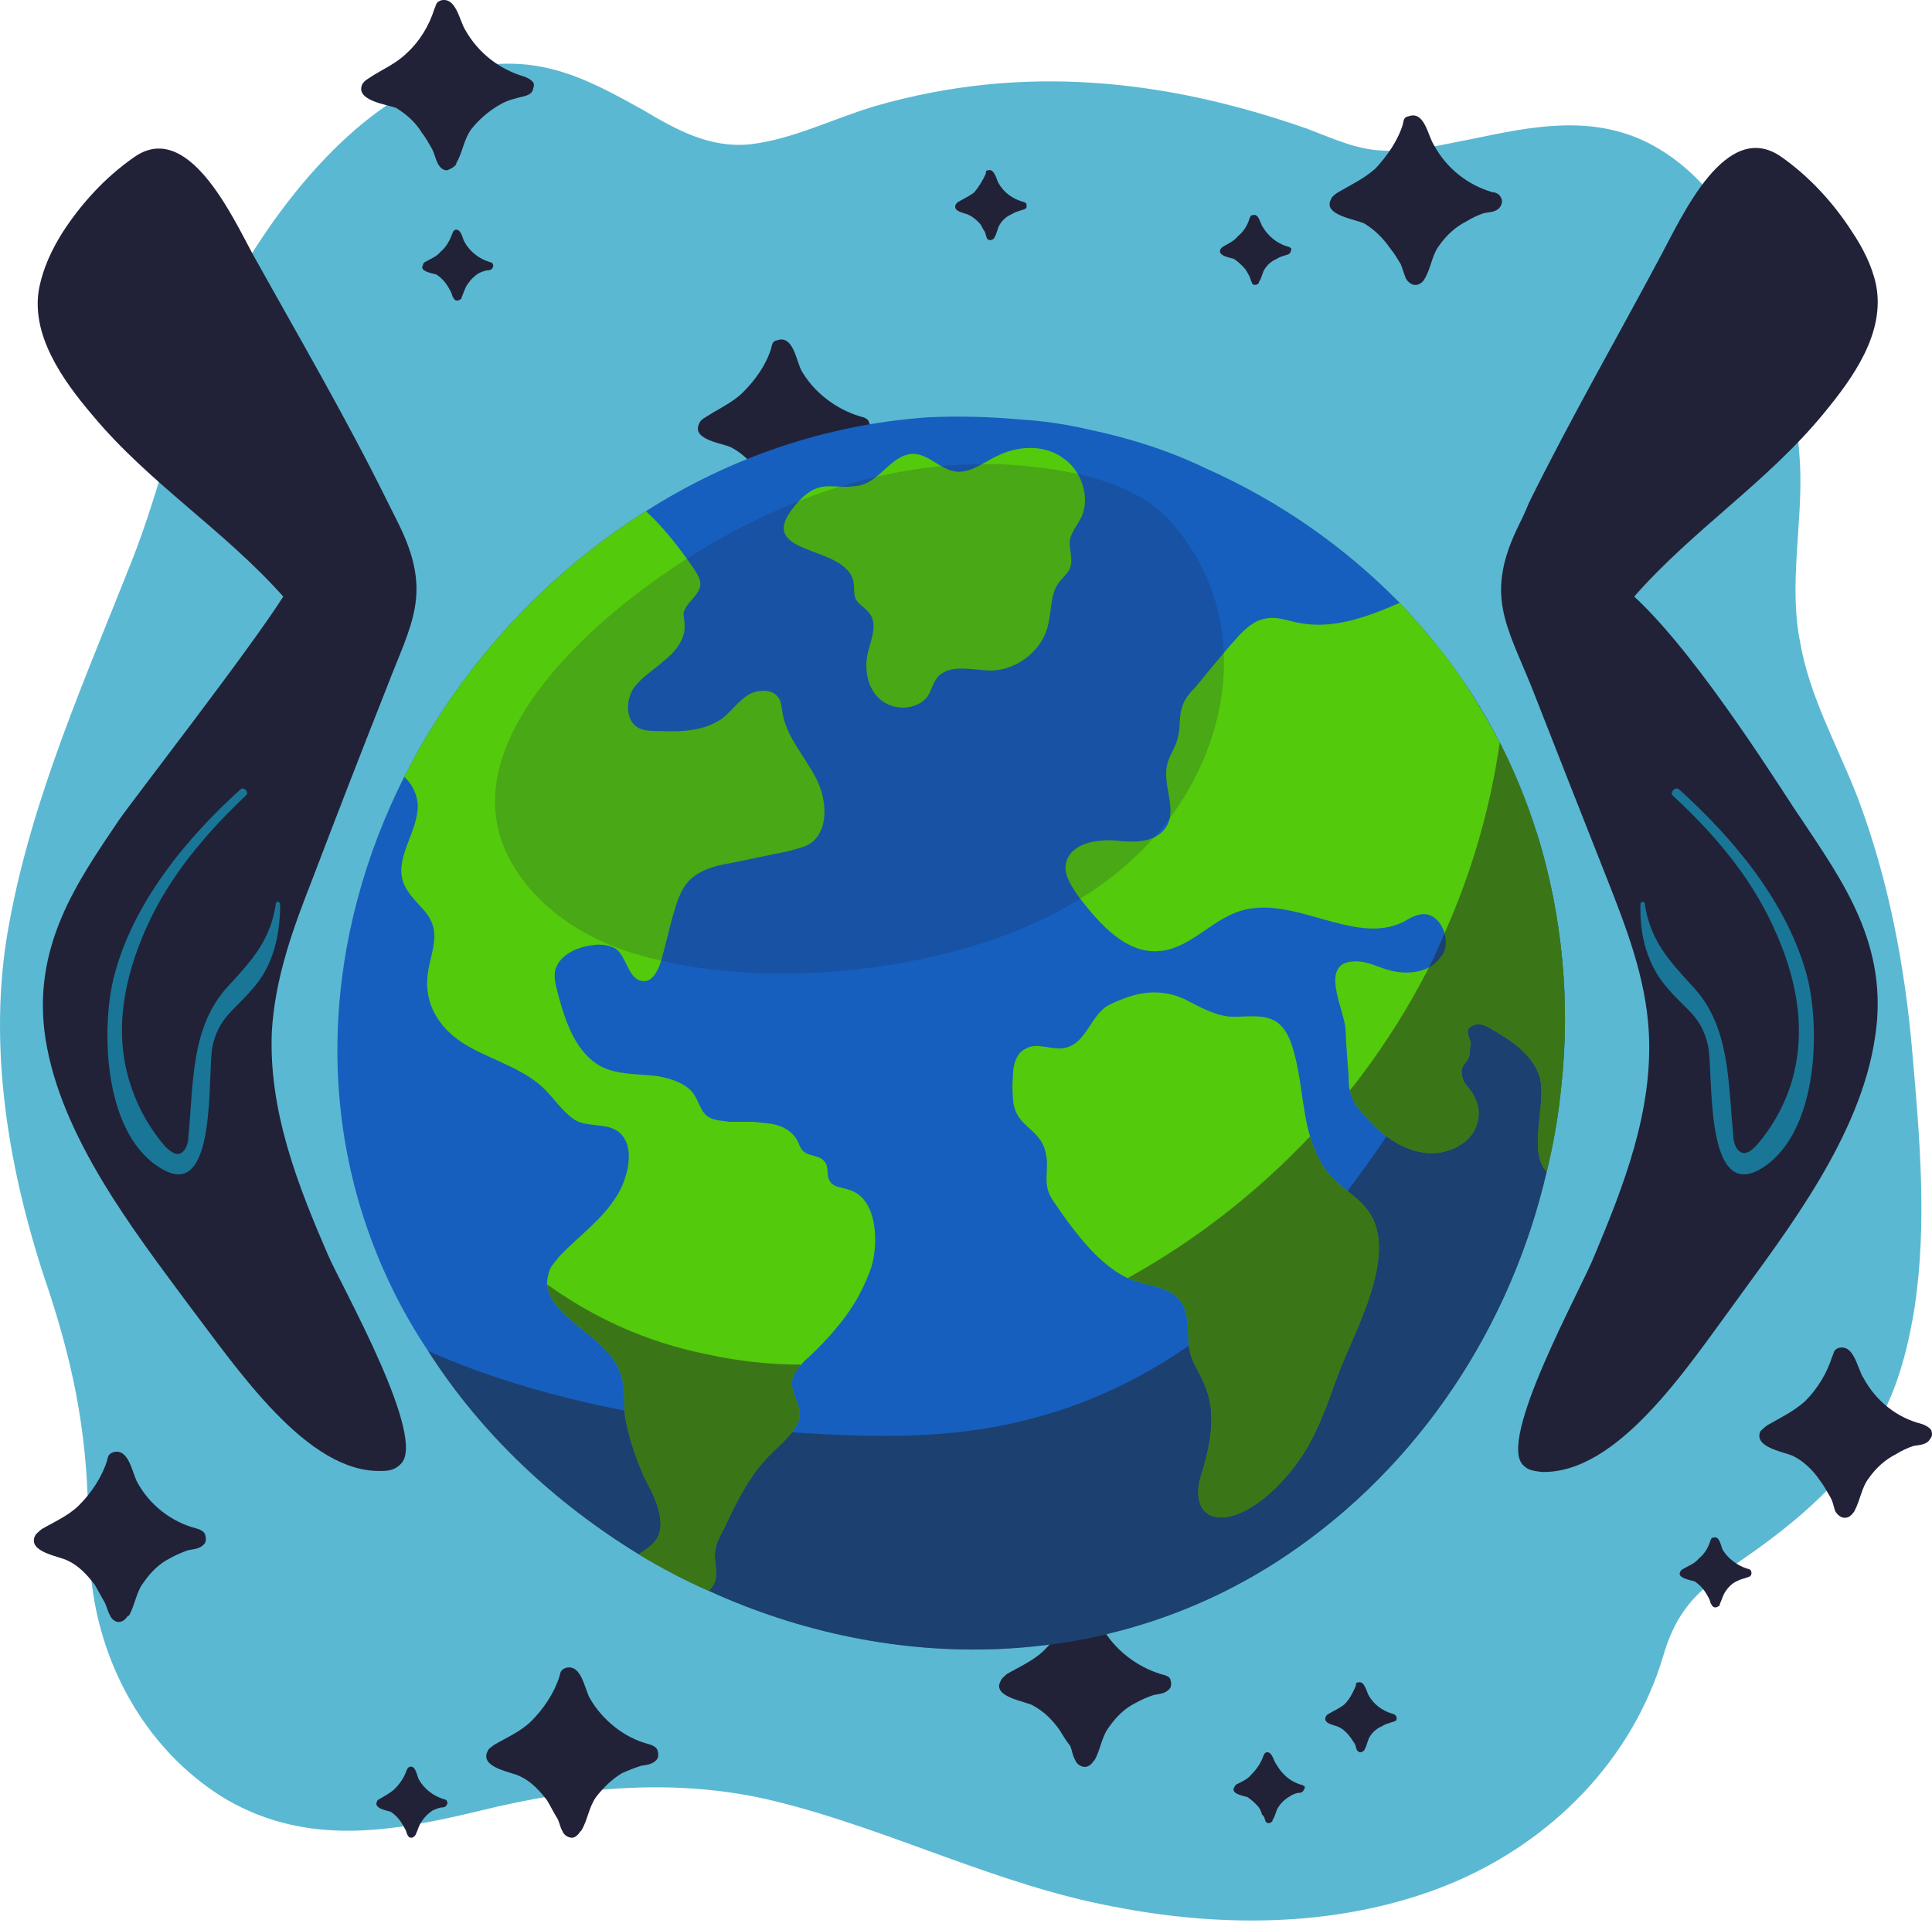
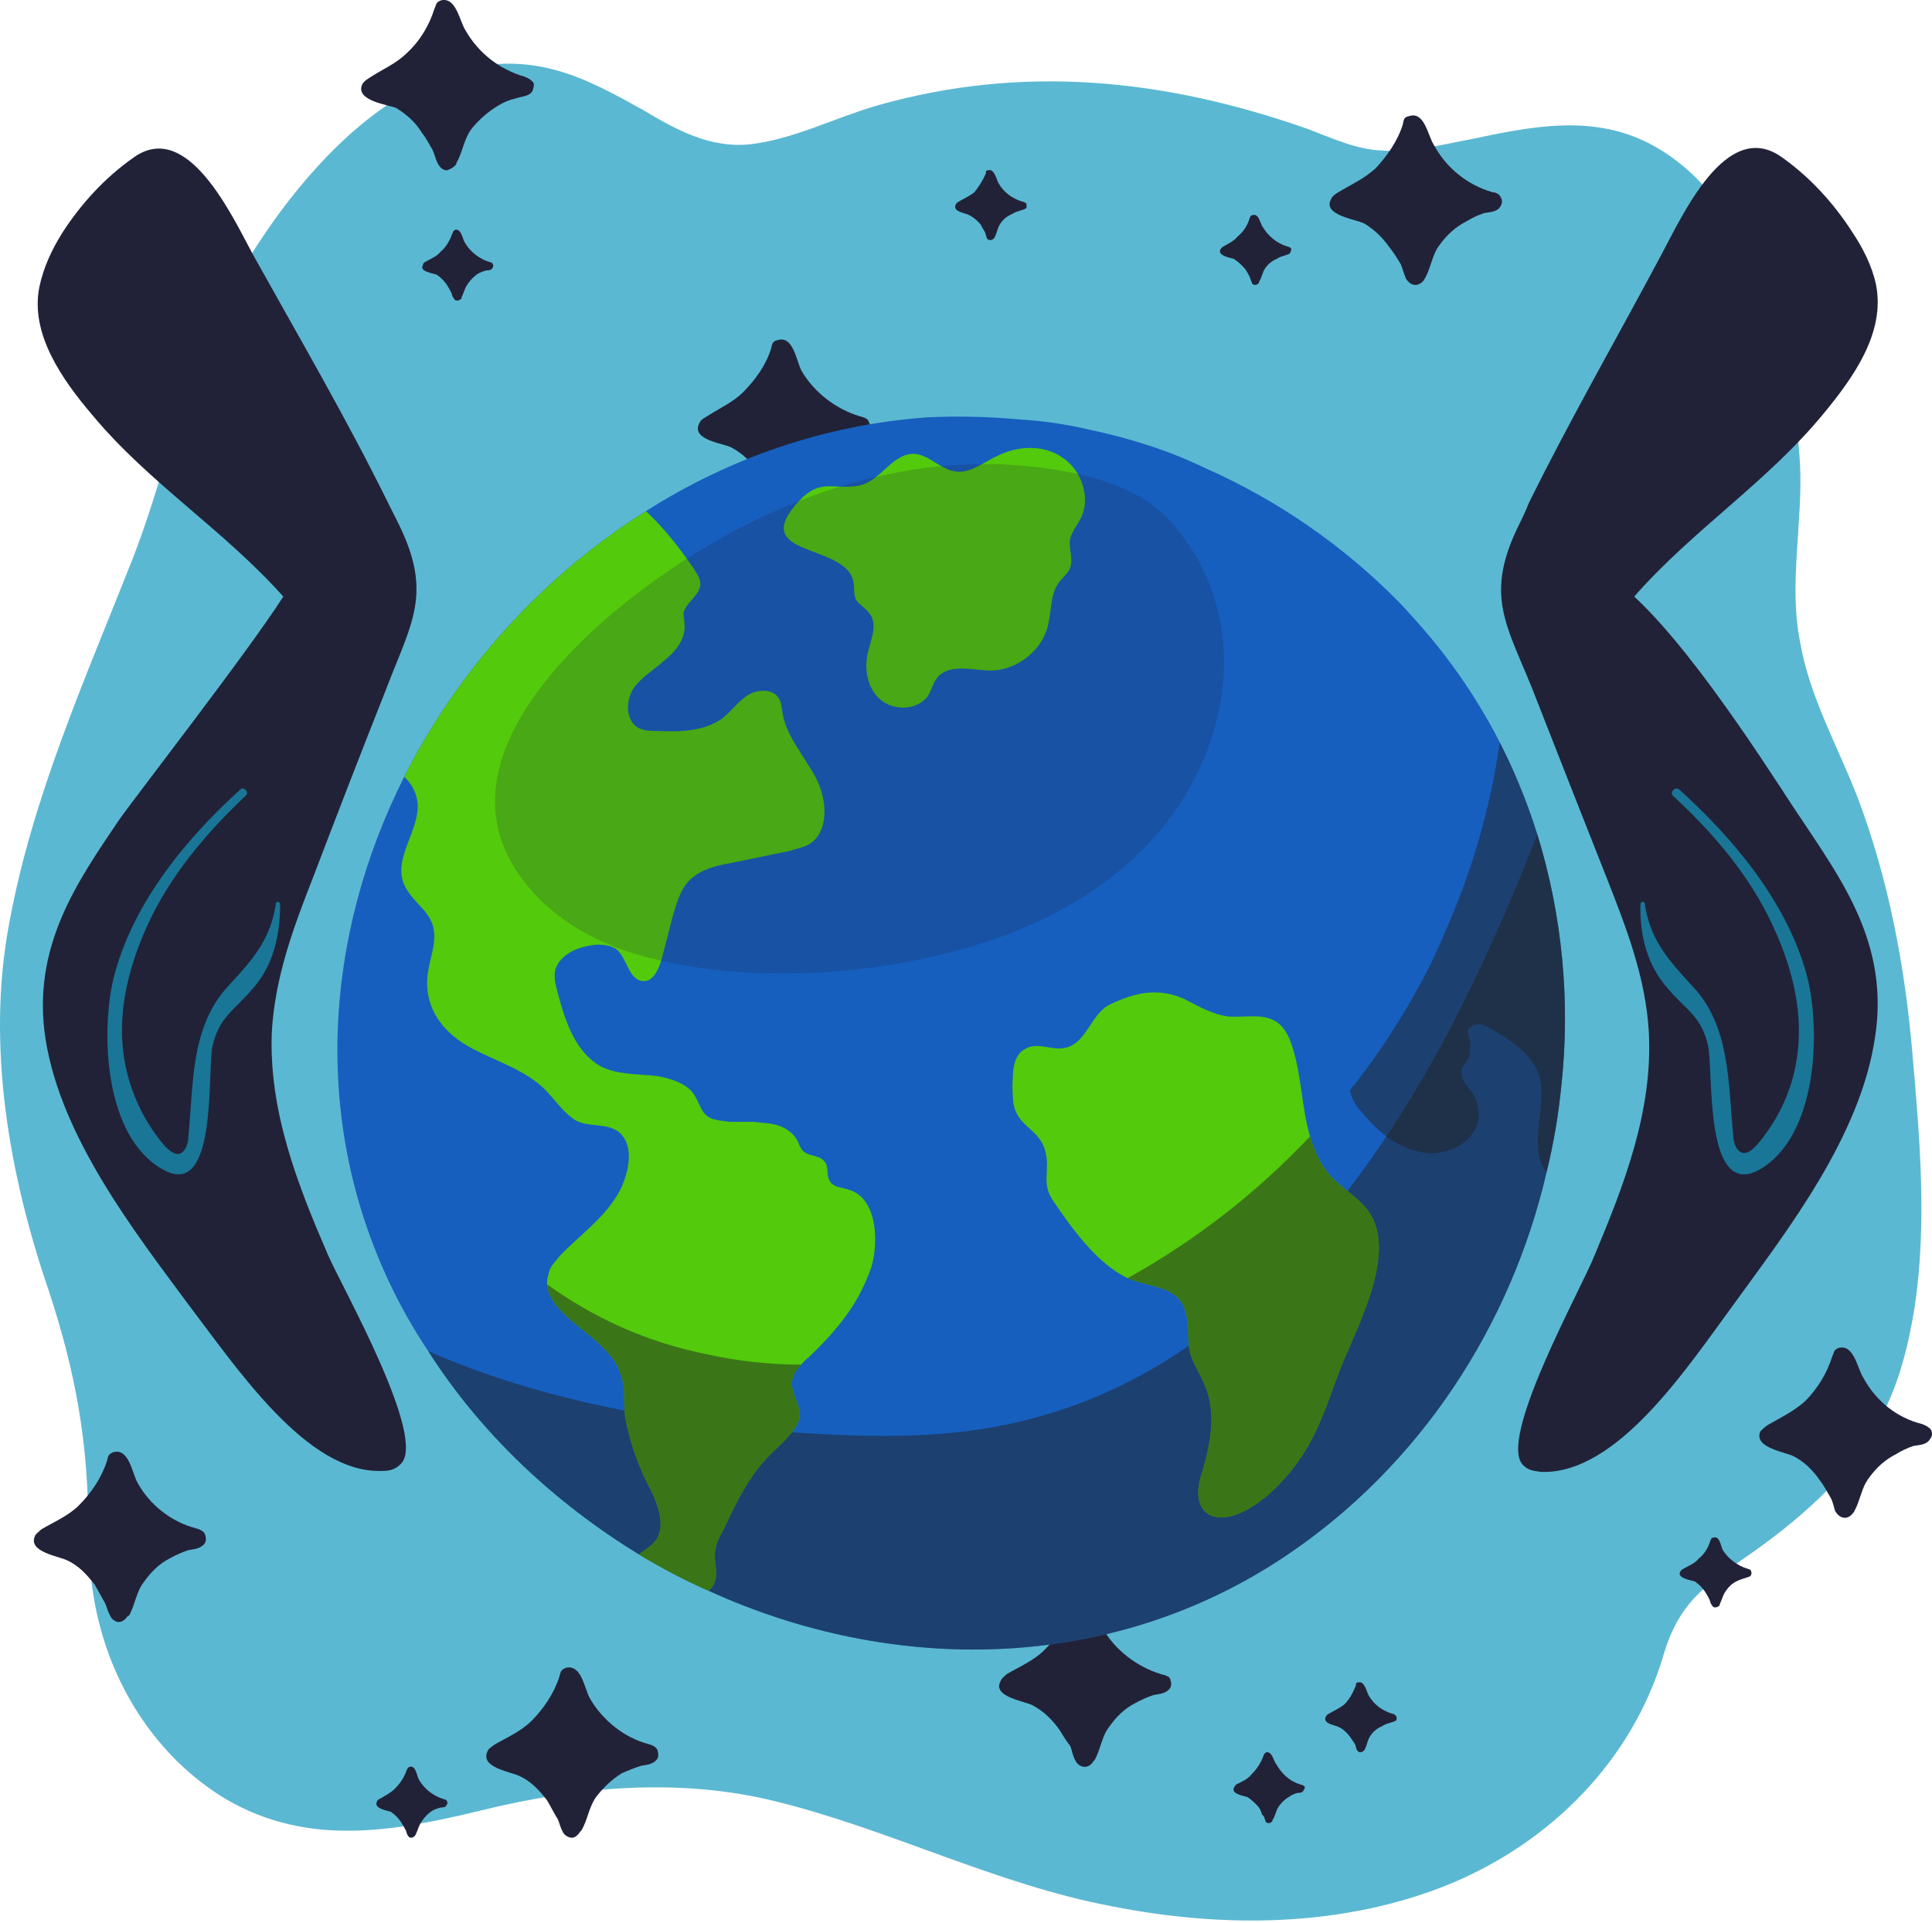
<svg xmlns="http://www.w3.org/2000/svg" width="442" height="440" viewBox="0 0 442 440" fill="none">
  <path d="M21.642 366.65C20.688 361.244 20.211 355.759 20.211 350.195C20.211 330.162 17.349 314.184 11.149 295.344C2.087 268.873 -3.16 239.301 2.087 211.399C7.333 182.543 19.496 155.357 30.227 128.17C37.382 110.045 40.959 90.729 49.306 73.081C62.184 46.133 92.232 6.307 127.289 16.084C134.204 17.992 140.643 21.57 147.082 25.147C154.714 29.678 162.345 33.97 171.646 33.017C181.662 31.824 190.724 27.055 200.502 24.193C233.889 14.654 266.322 17.992 298.994 29.439C304.717 31.586 310.203 34.209 316.164 34.447C323.08 34.924 330.235 33.017 336.674 31.824C350.267 28.962 364.099 26.101 377.215 32.778C392.001 40.409 400.348 55.91 405.356 71.412C408.933 82.62 411.079 94.306 411.795 105.991C412.51 119.585 409.172 133.416 411.795 146.771C413.941 159.411 420.38 170.619 424.911 182.305C432.066 201.145 435.881 221.416 437.551 241.448C439.22 260.526 440.889 280.081 438.028 299.16C436.597 307.984 434.451 316.569 430.396 324.2C423.957 336.84 413.226 346.379 402.017 354.487C391.286 362.119 384.37 365.696 380.554 378.812C373.4 402.899 354.798 421.5 331.904 431.039C307.579 441.055 280.154 441.294 254.637 436.286C227.927 431.278 203.602 418.638 177.369 412.199C155.191 406.714 132.058 408.861 109.88 414.346C90.086 419.115 70.53 422.692 51.691 411.722C35.474 401.945 24.981 385.013 21.642 366.65Z" fill="#169ABF" fill-opacity="0.7" />
  <path d="M325.942 63.78C325.465 64.734 324.511 65.211 323.796 65.211C322.842 65.211 322.126 64.496 321.649 63.78C321.173 62.588 320.934 61.634 320.457 60.442C319.742 59.249 319.026 58.057 318.072 56.864C316.403 54.48 314.495 52.572 312.11 51.141C310.202 50.187 302.571 49.233 304.479 45.656C304.717 44.941 305.433 44.464 306.148 43.987C309.01 42.317 312.11 40.886 314.734 38.502C317.357 35.64 319.742 32.301 320.934 28.485C321.172 27.293 321.173 26.816 322.365 26.578C325.942 25.385 326.658 31.109 328.088 33.255C330.95 38.502 335.72 42.317 341.443 43.987C342.159 43.987 343.113 44.464 343.351 45.179C343.828 45.894 343.59 46.61 343.351 47.087C342.636 48.518 340.966 48.518 339.535 48.756C338.105 49.233 336.753 49.869 335.481 50.664C333.096 51.856 330.95 53.764 329.281 56.149C327.611 58.295 327.373 61.396 325.942 63.78Z" fill="#212238" />
  <path d="M181.423 115.054C181.264 115.054 181.185 115.133 181.185 115.292C180.708 116.008 179.993 116.484 179.277 116.484C178.323 116.484 177.369 116.008 177.131 115.054C176.415 114.1 176.415 112.907 175.7 111.953C174.984 110.523 174.269 109.33 173.554 108.138C171.884 105.753 169.976 103.845 167.353 102.414C165.684 101.46 158.052 100.745 159.96 96.929C160.199 96.214 160.914 95.737 161.391 95.498C164.253 93.591 167.592 92.16 169.976 89.775C172.838 86.913 175.223 83.574 176.415 79.759C176.654 78.805 176.654 78.089 177.846 77.851C181.423 76.658 182.139 82.382 183.331 84.767C186.193 89.775 191.201 93.591 196.686 95.26C197.64 95.498 198.594 95.737 198.832 96.691C199.071 97.168 199.071 97.883 198.832 98.36C197.879 99.791 196.209 99.791 195.017 100.268C193.586 100.586 192.155 101.142 190.724 101.937C188.339 103.368 186.431 105.276 184.762 107.422C183.093 109.807 182.854 112.669 181.423 115.054Z" fill="#212238" />
  <path d="M250.344 402.899C250.185 402.899 250.106 402.978 250.106 403.137C249.629 403.852 248.913 404.329 248.198 404.329C247.244 404.329 246.29 403.614 246.051 402.899C245.336 401.706 245.336 400.752 244.859 399.56C243.905 398.367 243.19 397.175 242.474 395.983C240.805 393.598 238.897 391.69 236.274 390.259C234.604 389.305 226.973 388.351 228.881 384.774C229.119 384.059 229.835 383.582 230.312 383.105C233.174 381.435 236.512 380.004 238.897 377.62C241.759 374.758 244.144 371.419 245.336 367.604C245.575 366.411 245.575 365.934 246.767 365.696C250.344 364.503 251.06 370.227 252.252 372.612C255.114 377.62 260.122 381.435 265.607 383.105C266.561 383.343 267.515 383.582 267.753 384.297C267.992 385.013 267.992 385.728 267.753 386.205C266.799 387.636 265.13 387.636 263.937 387.874C262.507 388.351 261.076 388.987 259.645 389.782C257.26 390.975 255.352 392.882 253.683 395.267C252.013 397.414 251.775 400.514 250.344 402.899Z" fill="#212238" />
  <path d="M288.024 64.496C288.024 64.655 288.024 64.734 288.024 64.734C287.785 64.973 287.547 65.211 287.07 65.211C286.832 65.211 286.355 64.973 286.355 64.496C286.116 64.257 286.116 63.78 285.878 63.303C285.56 62.667 285.242 62.111 284.924 61.634C284.129 60.68 283.254 59.885 282.3 59.249C281.585 59.011 278.485 58.534 279.2 57.103C279.359 56.785 279.598 56.546 279.916 56.387C281.108 55.672 282.3 55.195 283.254 54.003C284.447 53.049 285.401 51.618 285.878 49.948C286.116 49.471 286.116 49.233 286.593 49.233C288.024 48.756 288.262 51.141 288.978 52.095C290.17 54.003 292.078 55.672 294.463 56.387C294.701 56.387 295.178 56.626 295.417 56.864C295.417 57.182 295.337 57.5 295.178 57.818C294.94 58.295 294.224 58.295 293.747 58.534C293.111 58.693 292.555 58.931 292.078 59.249C290.965 59.726 290.091 60.442 289.455 61.395C288.739 62.349 288.739 63.542 288.024 64.496Z" fill="#212238" />
  <path d="M105.587 68.073C105.587 68.073 105.587 68.153 105.587 68.311C105.348 68.55 104.871 68.788 104.633 68.788C104.156 68.788 103.918 68.55 103.679 68.073C103.441 67.835 103.441 67.358 103.202 66.881C102.884 66.245 102.566 65.688 102.248 65.211C101.612 64.257 100.817 63.462 99.863 62.827C99.148 62.588 95.809 62.111 96.763 60.68C96.763 60.362 96.922 60.124 97.24 59.965C98.433 59.249 99.863 58.772 100.817 57.58C102.01 56.626 102.964 54.957 103.441 53.526C103.679 53.049 103.679 52.81 104.156 52.572C105.587 52.333 105.825 54.718 106.302 55.434C107.495 57.58 109.641 59.249 112.026 59.965C112.264 59.965 112.741 60.203 112.741 60.442C112.9 60.76 112.9 60.998 112.741 61.157C112.503 61.873 111.787 61.873 111.31 61.873C110.674 62.032 110.039 62.27 109.403 62.588C108.449 63.224 107.654 64.019 107.018 64.973C106.302 65.927 106.064 67.119 105.587 68.073Z" fill="#212238" />
  <path d="M291.124 416.492C291.124 416.492 291.124 416.572 291.124 416.73C290.886 416.969 290.647 417.207 290.17 417.207C289.932 417.207 289.455 416.969 289.455 416.492C289.216 416.015 289.216 415.538 288.739 415.3C288.58 414.664 288.342 414.107 288.024 413.63C287.229 412.676 286.355 411.881 285.401 411.245C284.685 411.007 281.585 410.53 282.3 409.099C282.459 408.781 282.618 408.543 282.777 408.384C284.208 407.668 285.401 407.191 286.354 405.999C287.547 404.806 288.501 403.376 288.978 401.945C289.216 401.468 289.216 401.229 289.693 400.991C291.124 400.752 291.363 403.137 292.078 403.853C293.27 405.999 295.178 407.668 297.563 408.384C297.802 408.384 298.278 408.622 298.517 408.861C298.517 409.179 298.437 409.417 298.278 409.576C298.04 410.292 297.325 410.292 296.848 410.292C296.212 410.45 295.655 410.689 295.178 411.007C294.065 411.643 293.191 412.438 292.555 413.392C291.84 414.346 291.84 415.538 291.124 416.492Z" fill="#212238" />
  <path d="M312.11 400.514C311.872 400.752 311.633 400.991 311.156 400.991C310.918 400.991 310.679 400.752 310.441 400.514C310.202 400.037 310.203 399.56 309.964 399.083C309.646 398.606 309.328 398.129 309.01 397.652C308.215 396.539 307.341 395.744 306.387 395.267C305.671 394.79 302.571 394.552 303.287 392.882C303.446 392.564 303.684 392.326 304.002 392.167C305.194 391.452 306.387 390.975 307.579 390.021C308.772 388.828 309.487 387.397 310.202 385.728C310.202 385.251 310.203 385.013 310.679 385.013C312.11 384.536 312.587 386.92 313.064 387.874C314.257 390.021 316.164 391.452 318.549 392.167C318.788 392.167 319.265 392.405 319.503 392.882C319.503 393.041 319.503 393.28 319.503 393.598C319.026 394.075 318.311 394.075 317.834 394.313C317.198 394.472 316.641 394.711 316.164 395.029C315.052 395.506 314.177 396.221 313.541 397.175C312.826 398.129 312.826 399.321 312.11 400.514Z" fill="#212238" />
  <path d="M227.45 54.479C227.212 54.718 226.973 54.956 226.496 54.956C226.258 54.956 225.781 54.718 225.781 54.479C225.542 54.002 225.542 53.526 225.304 53.049C224.986 52.572 224.668 52.015 224.35 51.379C223.555 50.425 222.681 49.71 221.727 49.233C221.011 48.756 217.911 48.517 218.626 46.848C218.785 46.53 219.024 46.292 219.342 46.133C220.534 45.417 221.727 44.94 222.919 43.986C223.873 42.794 224.827 41.363 225.542 39.694C225.542 39.217 225.542 38.978 226.019 38.978C227.45 38.501 227.927 40.886 228.404 41.84C229.596 43.986 231.504 45.417 233.889 46.133C234.127 46.133 234.604 46.371 234.843 46.61C234.843 46.928 234.843 47.246 234.843 47.563C234.366 48.041 233.651 48.041 233.174 48.279C232.538 48.438 231.981 48.676 231.504 48.994C230.391 49.471 229.517 50.187 228.881 51.141C228.166 52.095 228.166 53.287 227.45 54.479Z" fill="#212238" />
  <path d="M133.012 418.877C132.853 419.036 132.774 419.115 132.774 419.115C132.297 419.831 131.581 420.546 130.866 420.546C129.912 420.546 128.958 419.831 128.719 419.115C128.004 417.923 128.004 416.73 127.288 415.776C126.573 414.584 125.858 413.153 125.142 411.961C123.473 409.815 121.565 407.668 118.942 406.476C117.272 405.522 109.641 404.568 111.549 400.752C111.787 400.037 112.503 399.798 112.98 399.321C115.841 397.652 119.18 396.221 121.565 393.836C124.427 390.975 126.812 387.397 128.004 383.582C128.242 382.628 128.242 382.151 129.435 381.674C133.012 380.72 133.727 386.443 134.92 388.59C137.782 393.598 142.79 397.652 148.275 399.083C149.229 399.321 150.183 399.798 150.421 400.514C150.66 401.229 150.66 401.945 150.421 402.422C149.467 403.853 147.798 403.853 146.605 404.091C145.174 404.568 143.744 405.124 142.313 405.76C139.928 407.191 138.02 409.099 136.351 411.245C134.681 413.63 134.443 416.492 133.012 418.877Z" fill="#212238" />
  <path d="M29.512 369.75C29.353 369.75 29.273 369.75 29.273 369.75C28.796 370.465 28.081 371.181 27.127 371.181C26.412 371.181 25.458 370.465 25.219 369.75C24.504 368.558 24.504 367.604 23.788 366.411C23.073 365.219 22.358 363.788 21.642 362.596C19.973 360.449 18.065 358.303 15.441 357.111C13.772 356.157 6.141 355.203 8.049 351.387C8.287 350.91 9.003 350.433 9.48 349.956C12.341 348.287 15.68 346.856 18.065 344.471C20.927 341.609 23.311 338.032 24.504 334.217C24.742 333.263 24.742 332.786 25.935 332.309C29.512 331.355 30.227 337.078 31.42 339.225C34.281 344.471 39.289 348.287 44.775 349.718C45.728 349.956 46.682 350.433 46.921 351.149C47.159 351.864 47.159 352.579 46.921 353.056C45.967 354.487 44.298 354.487 43.105 354.726C41.674 355.203 40.243 355.839 38.813 356.634C36.428 357.826 34.52 359.734 32.851 362.119C31.181 364.265 30.943 367.127 29.512 369.75Z" fill="#212238" />
  <path d="M424.196 345.902C423.719 346.618 423.003 347.333 422.05 347.333C421.096 347.333 420.38 346.618 419.903 345.902C419.426 344.71 419.426 343.756 418.711 342.563C417.995 341.371 417.28 339.94 416.326 338.748C414.895 336.601 412.749 334.455 410.364 333.263C408.695 332.309 401.063 331.355 402.733 327.539C403.21 327.062 403.687 326.585 404.402 326.108C407.264 324.439 410.364 323.008 412.987 320.623C415.849 317.762 417.995 314.184 419.188 310.369C419.665 309.415 419.426 308.938 420.619 308.461C424.196 307.507 424.911 313.23 426.342 315.377C429.204 320.623 433.974 324.439 439.697 325.87C440.412 326.108 441.366 326.585 441.843 327.301C442.082 328.016 442.082 328.732 441.605 329.209C440.889 330.639 439.22 330.639 437.789 330.878C436.358 331.355 435.007 331.991 433.735 332.786C431.35 333.978 429.204 335.886 427.535 338.271C425.865 340.417 425.627 343.279 424.196 345.902Z" fill="#212238" />
  <path d="M104.394 37.309C104.394 37.468 104.394 37.548 104.394 37.548C103.918 38.263 102.964 38.74 102.248 38.978C101.294 38.978 100.579 38.263 100.102 37.309C99.625 36.355 99.386 35.163 98.909 34.209C98.194 33.017 97.479 31.586 96.525 30.393C95.094 28.008 92.948 26.101 90.563 24.67C88.655 23.954 81.023 23 82.931 19.185C83.408 18.469 83.885 18.231 84.601 17.754C87.462 15.846 90.563 14.654 93.186 12.03C96.048 9.407 98.194 5.83 99.386 2.014C99.863 1.06 99.625 0.583 100.817 0.106C104.394 -0.848 105.11 4.876 106.541 7.022C109.403 12.03 114.172 15.846 119.896 17.515C120.611 17.754 121.565 18.231 122.042 18.946C122.28 19.423 122.042 20.139 121.804 20.854C121.088 22.047 119.419 22.046 117.988 22.523C116.557 22.841 115.206 23.398 113.934 24.193C111.549 25.624 109.403 27.531 107.733 29.678C106.064 32.063 105.825 34.924 104.394 37.309Z" fill="#212238" />
  <path d="M95.094 419.831C94.855 420.308 94.378 420.546 94.14 420.546C93.663 420.546 93.424 420.308 93.186 419.831C92.948 419.354 92.948 418.877 92.709 418.638C92.391 418.002 92.073 417.446 91.755 416.969C91.119 416.015 90.324 415.22 89.37 414.584C88.655 414.346 85.316 413.869 86.27 412.199C86.27 412.04 86.429 411.881 86.747 411.722C87.939 411.007 89.37 410.291 90.324 409.338C91.517 408.145 92.471 406.714 92.948 405.283C93.186 404.806 93.186 404.568 93.663 404.329C95.094 403.853 95.332 406.237 95.809 407.191C97.002 409.338 99.148 411.007 101.533 411.722C101.771 411.722 102.248 411.961 102.248 412.199C102.407 412.517 102.407 412.756 102.248 412.915C102.01 413.63 101.294 413.63 100.817 413.63C100.181 413.789 99.546 414.028 98.909 414.346C97.956 414.982 97.161 415.777 96.525 416.73C95.809 417.684 95.571 418.877 95.094 419.831Z" fill="#212238" />
  <path d="M393.432 367.127C393.432 367.286 393.432 367.365 393.432 367.365C393.194 367.604 392.717 367.842 392.478 367.842C392.001 367.842 391.763 367.604 391.524 367.127C391.286 366.888 391.286 366.411 391.047 365.934C390.729 365.298 390.411 364.742 390.093 364.265C389.457 363.311 388.662 362.516 387.708 361.88C386.993 361.642 383.654 361.165 384.37 359.734C384.529 359.416 384.767 359.177 385.085 359.018C386.278 358.303 387.709 357.826 388.662 356.633C389.855 355.68 390.809 354.249 391.286 352.579C391.524 352.102 391.524 351.864 392.001 351.864C393.432 351.387 393.67 353.772 394.147 354.726C395.34 356.634 397.486 358.303 399.871 359.018C400.109 359.018 400.586 359.257 400.586 359.495C400.745 359.813 400.745 360.131 400.586 360.449C400.348 360.926 399.632 360.926 399.156 361.165C398.52 361.324 397.884 361.562 397.248 361.88C396.294 362.357 395.499 363.072 394.863 364.026C394.147 364.98 393.909 366.173 393.432 367.127Z" fill="#212238" />
  <path d="M349.79 115.053C349.154 116.643 348.439 118.233 347.644 119.823C339.536 136.04 344.544 142.717 350.506 157.503C356.229 172.13 361.953 186.677 367.676 201.145C371.969 212.115 376.5 223.562 377.215 236.201C378.169 254.326 371.492 271.258 364.814 287.236C361.953 294.629 342.159 329.924 348.598 335.409C349.79 336.601 351.221 336.601 352.652 336.84C370.061 337.317 385.801 313.23 397.009 297.967C408.933 281.512 425.627 260.049 428.965 237.394C432.304 216.169 421.334 201.383 412.033 187.313C408.933 183.02 389.139 150.587 373.877 136.517C387.231 121.254 404.402 110.284 417.28 94.544C423.957 86.436 431.35 76.181 429.204 65.211C428.25 60.68 426.104 56.626 423.719 53.049C419.426 46.371 413.941 40.409 407.502 35.878C394.863 27.054 384.847 49.471 380.077 58.295C370.061 77.135 359.329 95.737 349.79 115.053Z" fill="#212238" />
  <path d="M413.464 223.562C408.933 206.391 396.294 191.606 384.131 180.636C383.177 179.92 381.985 181.351 382.7 182.066C392.001 190.652 400.348 200.429 405.594 211.876C411.08 223.562 413.703 236.44 409.41 249.079C407.741 253.849 405.118 258.38 401.779 262.196C401.063 262.911 400.109 263.865 398.917 263.865C397.248 263.626 396.532 261.48 396.532 259.811C395.34 247.648 395.817 234.77 387.232 225.708C381.985 219.985 377.454 215.215 376.261 206.63C376.023 206.153 375.308 206.391 375.308 206.868C375.069 214.261 376.977 221.177 381.747 226.424C385.801 231.193 389.378 232.624 390.809 239.54C392.001 245.502 389.855 274.597 402.494 267.681C415.849 260.049 416.565 235.963 413.464 223.562Z" fill="#169ABF" fill-opacity="0.7" />
  <path d="M88.655 114.815C89.45 116.405 90.245 117.995 91.04 119.585C99.148 135.801 94.14 142.479 88.416 157.503C82.693 171.971 77.049 186.518 71.484 201.145C67.192 212.115 62.899 223.562 62.184 236.201C61.468 254.326 68.145 271.258 75.061 287.236C78.162 294.39 98.194 329.685 91.516 335.171C90.324 336.363 88.893 336.601 87.462 336.601C70.292 337.317 54.314 313.23 42.867 298.206C30.704 281.751 14.011 260.288 10.433 237.871C7.095 216.646 17.826 201.622 27.127 187.79C30.227 183.259 56.937 148.918 64.807 136.517C51.213 121.254 34.043 110.523 21.165 95.021C14.249 86.913 6.856 76.42 9.003 65.688C9.956 61.157 11.864 57.103 14.249 53.287C18.542 46.61 24.027 40.648 30.466 36.117C42.867 27.055 53.121 49.472 57.891 58.295C68.384 77.135 79.116 95.498 88.655 114.815Z" fill="#212238" />
  <path d="M25.935 224.039C30.227 206.63 42.867 191.606 55.029 180.636C55.745 179.92 57.175 181.351 56.222 182.066C47.159 190.652 38.813 200.429 33.566 212.115C28.319 223.8 25.696 236.678 30.227 249.318C31.897 254.087 34.52 258.618 37.859 262.434C38.574 263.149 39.767 264.103 40.72 264.103C42.39 263.865 43.105 261.719 43.105 260.049C44.298 247.887 43.582 235.009 52.167 225.708C57.414 219.985 61.945 215.215 63.138 206.63C63.138 206.153 64.091 206.391 64.091 206.868C64.091 214.261 62.422 221.177 57.652 226.424C53.598 231.193 50.021 232.863 48.59 239.54C47.398 245.502 49.783 274.597 37.382 267.681C23.788 260.288 23.073 236.201 25.935 224.039Z" fill="#169ABF" fill-opacity="0.7" />
  <path d="M357.183 248.602C356.547 255.121 355.434 261.639 353.844 268.157C345.736 303.214 324.988 335.409 293.986 356.156C253.683 383.105 203.841 383.105 162.107 364.026C156.701 361.642 151.375 358.859 146.128 355.68C127.05 343.994 110.118 328.254 97.956 309.176C95.094 304.883 92.55 300.511 90.324 296.06C70.769 256.949 74.346 213.784 92.471 177.774C104.871 153.21 124.188 131.747 147.798 116.961C166.876 104.799 188.816 97.167 212.187 95.498C219.183 95.18 226.178 95.339 233.174 95.975C238.579 96.293 243.985 97.088 249.39 98.36C258.452 100.268 267.515 103.129 275.861 107.184C292.555 114.576 307.579 125.07 320.219 137.947C322.762 140.65 325.227 143.432 327.612 146.294C338.82 159.888 346.69 174.912 351.698 190.89C357.422 209.491 359.329 229.285 357.183 248.602Z" fill="#165FBF" />
  <g style="mix-blend-mode:soft-light" opacity="0.5">
    <path d="M357.183 248.602C356.547 255.121 355.434 261.639 353.844 268.157C345.736 303.214 324.988 335.409 293.986 356.156C253.683 383.105 203.841 383.105 162.107 364.026C156.701 361.642 151.375 358.859 146.128 355.68C127.05 343.994 110.118 328.254 97.956 309.176C123.95 320.623 153.044 325.631 181.423 327.777C199.309 328.97 217.434 329.447 234.843 324.916C280.631 313.707 312.826 272.927 334.05 230.955C340.569 217.918 346.451 204.563 351.698 190.89C357.422 209.491 359.329 229.285 357.183 248.602Z" fill="#222221" />
  </g>
  <path d="M195.255 133.178C195.494 134.37 195.255 135.801 195.732 136.994C196.448 138.425 198.117 139.14 199.071 140.571C200.74 142.956 199.31 146.294 198.594 149.156C197.64 152.972 198.356 157.503 201.456 160.126C204.556 162.749 209.803 162.511 212.187 159.411C213.141 157.98 213.38 156.311 214.572 154.88C217.434 151.779 222.681 153.449 226.973 153.449C232.935 153.21 238.659 148.679 239.851 142.717C240.566 139.617 240.328 136.278 241.997 133.655C242.951 132.224 244.382 131.27 244.859 129.839C245.575 127.693 244.382 125.308 244.859 123.162C245.336 121.492 246.528 120.062 247.244 118.631C249.629 114.1 247.482 107.661 243.19 104.799C238.897 101.699 232.935 101.937 228.166 104.322C225.065 105.753 221.965 108.376 218.626 107.899C215.049 107.422 212.426 103.845 208.849 103.845C203.602 104.083 201.217 110.761 195.732 111.238C190.247 111.953 187.624 109.568 182.854 114.577C170.692 127.693 193.586 124.116 195.255 133.178Z" fill="#53CA0C" />
  <path d="M199.309 290.098C198.514 292.323 197.561 294.47 196.448 296.537C193.586 301.783 189.293 306.553 185.001 310.607C184.365 311.084 183.808 311.64 183.331 312.276C182.139 313.469 181.423 314.661 181.185 316.092C180.947 319.192 183.57 321.815 182.854 324.677C182.139 328.016 176.892 331.832 174.746 334.455C170.692 338.986 168.069 344.709 165.445 350.194C164.491 351.864 163.537 353.772 163.537 355.918C163.537 357.587 164.014 359.257 163.776 360.926C163.617 362.198 163.061 363.231 162.107 364.026C156.701 361.642 151.375 358.859 146.128 355.68C147.559 354.726 148.99 353.772 149.944 352.579C152.329 349.479 150.66 344.709 148.99 341.132C146.367 336.601 143.982 329.685 143.028 324.439C142.79 322.531 142.79 320.385 142.79 318.238C142.551 315.853 141.836 313.469 140.643 311.561C139.69 310.13 138.497 308.938 137.305 307.745C133.489 303.929 125.619 299.637 125.142 293.913C125.142 292.8 125.381 291.608 125.858 290.336C126.335 289.382 127.289 288.428 128.004 287.474C132.297 282.943 137.782 279.128 141.12 273.643C143.267 270.304 145.413 263.388 142.313 259.811C139.689 256.472 134.204 258.38 131.104 255.995C128.481 254.087 126.812 251.464 124.665 249.318C120.134 244.786 113.457 242.879 107.733 239.778C102.01 236.678 97.956 231.909 97.717 225.47C97.479 219.031 102.01 214.023 97.002 208.299C95.332 206.391 93.186 204.483 92.232 201.86C90.324 196.137 95.571 190.413 95.571 184.451C95.571 182.066 94.378 179.443 92.471 177.774C104.871 153.21 124.188 131.747 147.798 116.961C151.852 120.777 155.429 125.308 158.529 129.839C159.483 131.27 160.437 132.701 160.199 134.132C159.722 136.517 156.86 137.947 156.383 140.332C156.383 141.286 156.622 142.002 156.622 142.956C156.86 146.294 154.475 149.156 152.09 151.064C149.706 153.21 146.844 154.88 144.936 157.503C143.267 160.126 143.028 164.419 145.652 166.327C147.082 167.281 148.99 167.281 150.898 167.281C155.906 167.519 161.153 167.281 165.207 164.419C167.353 162.749 168.784 160.603 170.93 159.172C173.077 157.741 176.654 157.503 178.085 159.649C178.8 160.603 178.8 162.034 179.039 163.226C179.993 168.711 184.047 173.004 186.67 178.012C189.293 183.02 189.77 190.413 185.001 193.275C183.57 193.99 182.139 194.229 180.708 194.706C176.097 195.66 171.487 196.614 166.876 197.567C163.776 198.044 160.437 198.998 158.052 201.145C155.668 203.291 154.714 206.868 153.76 210.207C152.965 213.387 152.17 216.487 151.375 219.508C150.66 221.892 149.467 224.516 147.321 224.516C143.744 224.516 143.505 219.031 140.882 217.123C139.69 216.407 138.259 216.169 136.828 216.169C132.774 216.407 128.242 218.077 127.05 221.892C126.573 223.8 127.289 225.947 127.766 227.854C129.435 234.055 131.82 240.971 137.543 244.071C141.359 245.979 145.89 245.74 150.183 246.217C152.806 246.694 155.668 247.41 157.814 249.318C159.96 251.225 159.96 254.564 162.345 255.757C163.776 256.472 165.445 256.472 166.876 256.71C168.625 256.71 170.453 256.71 172.361 256.71C174.031 256.949 175.938 256.949 177.608 257.426C179.516 257.903 181.185 259.095 182.139 260.526C182.616 261.242 182.854 262.196 183.331 262.911C184.762 265.057 187.862 263.865 189.055 266.488C189.532 267.681 189.055 269.35 190.009 270.542C190.963 271.735 192.632 271.735 194.063 272.212C200.979 274.119 200.979 284.851 199.309 290.098Z" fill="#53CA0C" />
-   <path d="M357.183 248.602C356.547 255.121 355.434 261.639 353.844 268.158C349.313 263.15 354.083 252.179 352.175 246.217C350.506 241.209 345.736 238.109 341.205 235.486C340.012 234.77 338.582 234.055 337.389 234.532C334.289 235.486 336.674 237.632 336.435 239.063C335.958 241.209 336.912 240.971 335.004 243.594C334.05 244.548 334.289 246.217 335.004 247.648C335.72 248.841 336.912 249.795 337.389 251.226C339.059 254.087 338.343 258.141 335.958 260.526C333.574 262.911 329.996 264.103 326.658 263.865C320.457 263.388 315.211 259.095 311.395 254.326C310.441 253.372 309.725 252.179 309.249 250.987C309.09 250.51 308.931 250.033 308.772 249.556C308.533 248.364 308.533 247.171 308.533 245.979C308.215 242.481 307.977 238.984 307.818 235.486C307.579 230.955 301.379 219.985 310.202 219.985C312.826 219.985 314.972 221.177 317.357 221.893C320.457 222.846 324.034 222.846 326.896 221.416C328.009 220.78 328.963 219.905 329.758 218.792C330.95 217.361 330.95 215.454 330.473 213.546C329.758 210.922 327.611 208.776 324.988 209.253C323.557 209.492 322.365 210.207 321.173 210.922C309.726 216.646 295.894 204.483 283.493 208.538C277.054 210.684 272.284 216.884 265.607 217.6C257.737 218.554 251.536 211.399 246.767 205.199C245.098 202.814 243.19 199.952 243.905 197.329C245.097 193.037 250.583 192.083 254.875 192.321C259.168 192.798 264.414 193.036 266.799 189.221C269.422 185.167 265.845 179.682 267.038 174.912C267.515 172.766 268.946 171.096 269.422 168.95C270.138 166.565 269.661 164.18 270.376 162.034C270.853 160.126 272.046 158.695 273.477 157.265C276.179 153.926 278.962 150.587 281.823 147.248C283.97 144.864 286.355 142.002 289.693 141.525C292.078 141.048 294.463 142.002 296.848 142.479C304.717 144.148 312.587 141.286 320.219 137.948C322.762 140.65 325.227 143.433 327.612 146.294C333.812 153.687 338.82 161.796 343.113 169.904C355.514 194.229 360.045 221.654 357.183 248.602Z" fill="#53CA0C" />
  <path d="M305.91 315.138C303.764 321.1 301.617 327.3 298.279 332.547C294.94 337.793 289.693 343.517 283.97 346.14C277.054 349.241 272.523 345.663 274.669 338.032C276.815 331.116 278.485 323.485 275.623 317.046C274.669 314.422 273 312.276 272.284 309.653C271.33 305.599 272.523 300.829 269.899 297.49C267.515 294.629 263.461 294.39 259.883 293.198C259.247 293.039 258.611 292.8 257.975 292.482C250.821 289.144 244.859 280.558 240.805 274.596C238.182 270.542 240.328 267.919 239.136 263.388C237.705 257.903 231.981 257.903 231.743 251.225C231.584 249.476 231.584 247.807 231.743 246.217C231.743 243.832 232.458 240.971 234.605 240.017C237.228 238.347 240.805 240.494 243.667 239.778C248.675 238.824 249.629 231.67 254.16 229.762C259.645 227.139 264.891 225.946 270.853 228.57C274.192 230.239 277.292 232.147 281.108 232.624C284.685 232.862 288.501 231.908 291.601 233.578C293.747 234.77 294.94 237.155 295.655 239.54C297.802 246.217 297.802 253.61 299.709 260.049C300.663 263.149 301.856 266.011 304.002 268.634C306.387 271.496 309.964 273.404 312.349 276.266C320.934 286.043 309.487 305.122 305.91 315.138Z" fill="#53CA0C" />
  <g style="mix-blend-mode:soft-light" opacity="0.5">
    <path d="M181.185 316.092C180.946 319.192 183.57 321.816 182.854 324.677C182.139 328.016 176.892 331.832 174.746 334.455C170.692 338.986 168.069 344.71 165.445 350.195C164.491 351.864 163.537 353.772 163.537 355.918C163.537 357.588 164.014 359.257 163.776 360.926C163.617 362.198 163.06 363.232 162.107 364.027C156.701 361.642 151.375 358.86 146.128 355.68C147.559 354.726 148.99 353.772 149.944 352.58C152.329 349.479 150.66 344.71 148.99 341.133C146.367 336.601 143.982 329.686 143.028 324.439C142.79 322.531 142.79 320.385 142.79 318.238C142.551 315.854 141.836 313.469 140.643 311.561C139.689 310.13 138.497 308.938 137.305 307.745C133.489 303.93 125.619 299.637 125.142 293.914C135.874 301.545 147.559 307.03 161.63 309.892C168.784 311.482 176.018 312.276 183.331 312.276C182.139 313.469 181.423 314.661 181.185 316.092Z" fill="#222221" />
  </g>
  <g style="mix-blend-mode:soft-light" opacity="0.5">
    <path d="M312.349 276.266C320.934 286.043 309.487 305.122 305.91 315.138C303.764 321.1 301.617 327.3 298.279 332.547C294.94 337.793 289.693 343.517 283.97 346.14C277.054 349.241 272.523 345.663 274.669 338.032C276.815 331.116 278.485 323.485 275.623 317.046C274.669 314.422 273 312.276 272.284 309.653C271.33 305.599 272.523 300.829 269.899 297.49C267.515 294.629 263.461 294.39 259.883 293.198C259.247 293.039 258.611 292.8 257.975 292.482C273.477 283.897 287.547 272.927 299.709 260.049C300.663 263.149 301.856 266.011 304.002 268.634C306.387 271.496 309.964 273.404 312.349 276.266Z" fill="#222221" />
  </g>
  <g style="mix-blend-mode:soft-light" opacity="0.5">
    <path d="M357.183 248.602C356.547 255.121 355.434 261.639 353.844 268.158C349.313 263.149 354.083 252.179 352.175 246.217C350.506 241.209 345.736 238.109 341.205 235.486C340.013 234.77 338.582 234.055 337.389 234.532C334.289 235.486 336.674 237.632 336.435 239.063C335.958 241.209 336.912 240.971 335.004 243.594C334.051 244.548 334.289 246.217 335.004 247.648C335.72 248.841 336.912 249.795 337.389 251.225C339.059 254.087 338.343 258.141 335.958 260.526C333.574 262.911 329.996 264.103 326.658 263.865C320.457 263.388 315.211 259.095 311.395 254.326C310.441 253.372 309.726 252.179 309.249 250.987C309.09 250.51 308.931 250.033 308.772 249.556C309.726 248.443 310.6 247.33 311.395 246.217C317.277 238.427 322.445 230.16 326.896 221.416C328.168 218.872 329.36 216.248 330.473 213.546C336.674 199.714 340.966 184.928 343.113 169.904C355.514 194.229 360.045 221.654 357.183 248.602Z" fill="#222221" />
  </g>
  <path opacity="0.2" d="M225.781 106.23C226.735 106.23 227.768 106.23 228.881 106.23C241.997 106.945 259.406 109.33 268.23 119.823C285.639 139.856 282.539 167.758 267.038 188.028C249.629 210.446 220.296 219.508 193.109 222.131C177.131 223.562 160.914 222.846 145.413 218.315C134.92 215.215 124.665 209.015 118.465 199.714C102.248 175.866 127.527 149.872 145.175 136.278C168.069 118.631 196.448 105.991 225.781 106.23Z" fill="#212238" />
</svg>